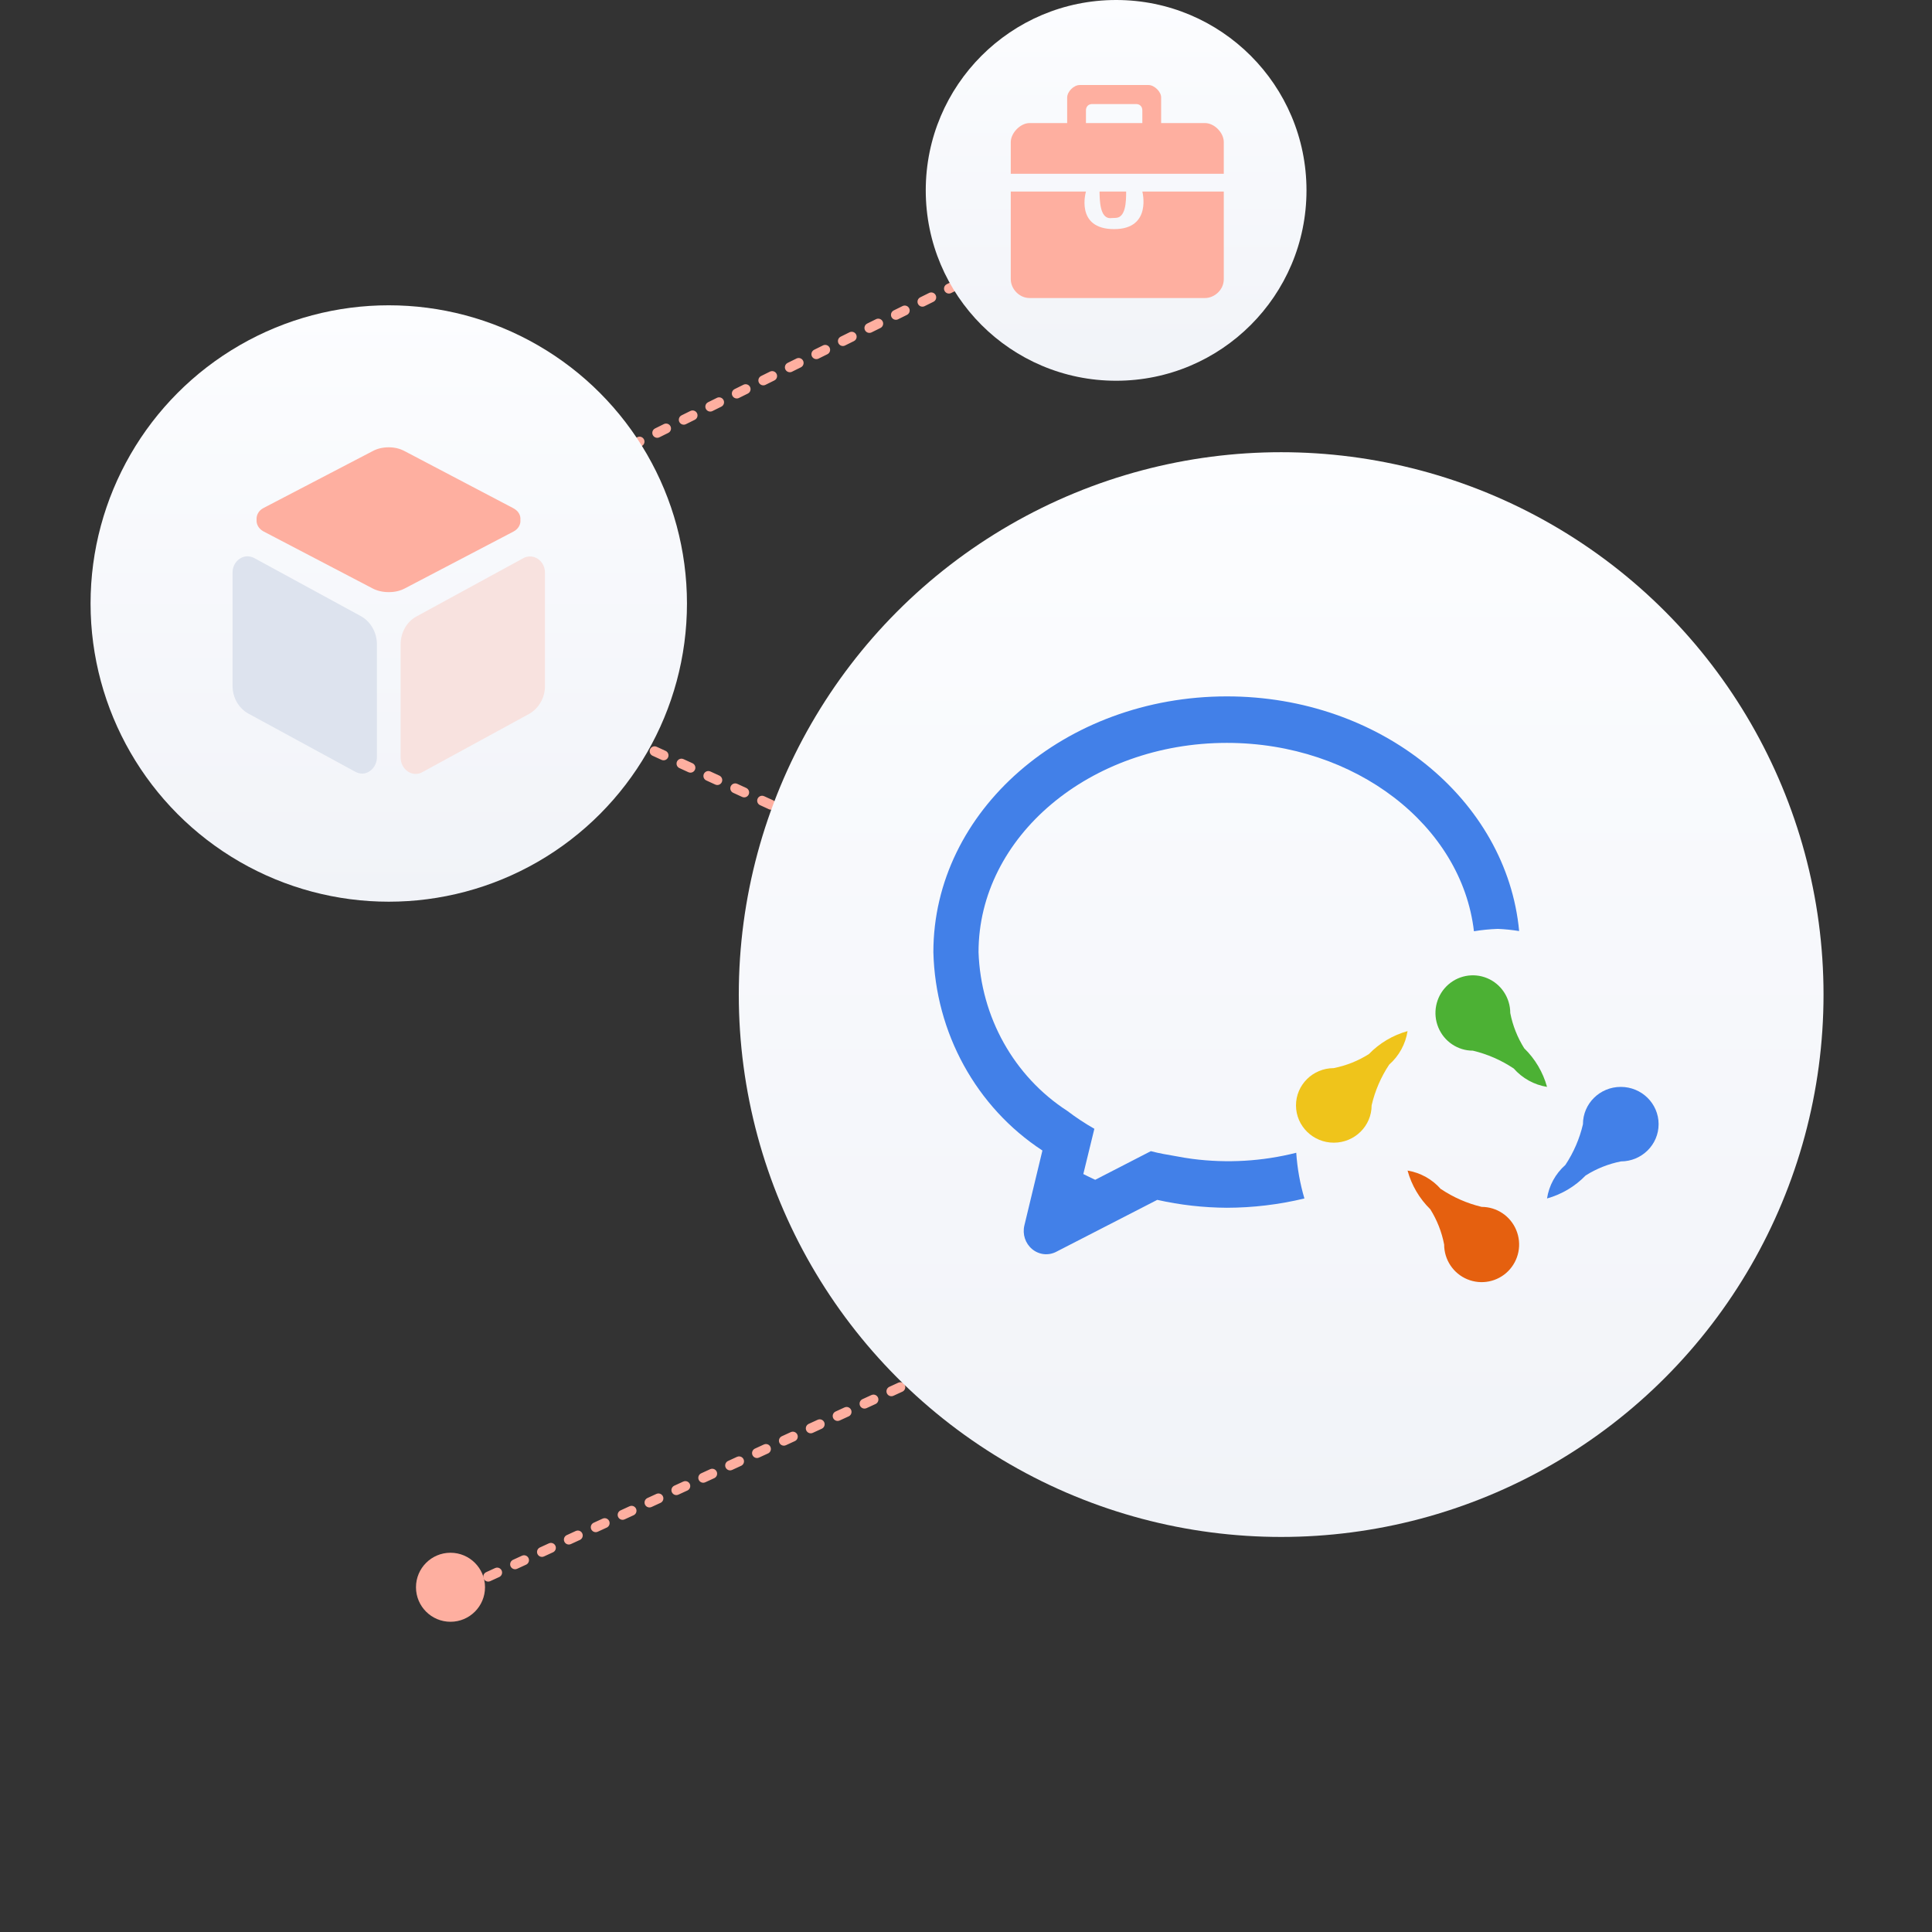
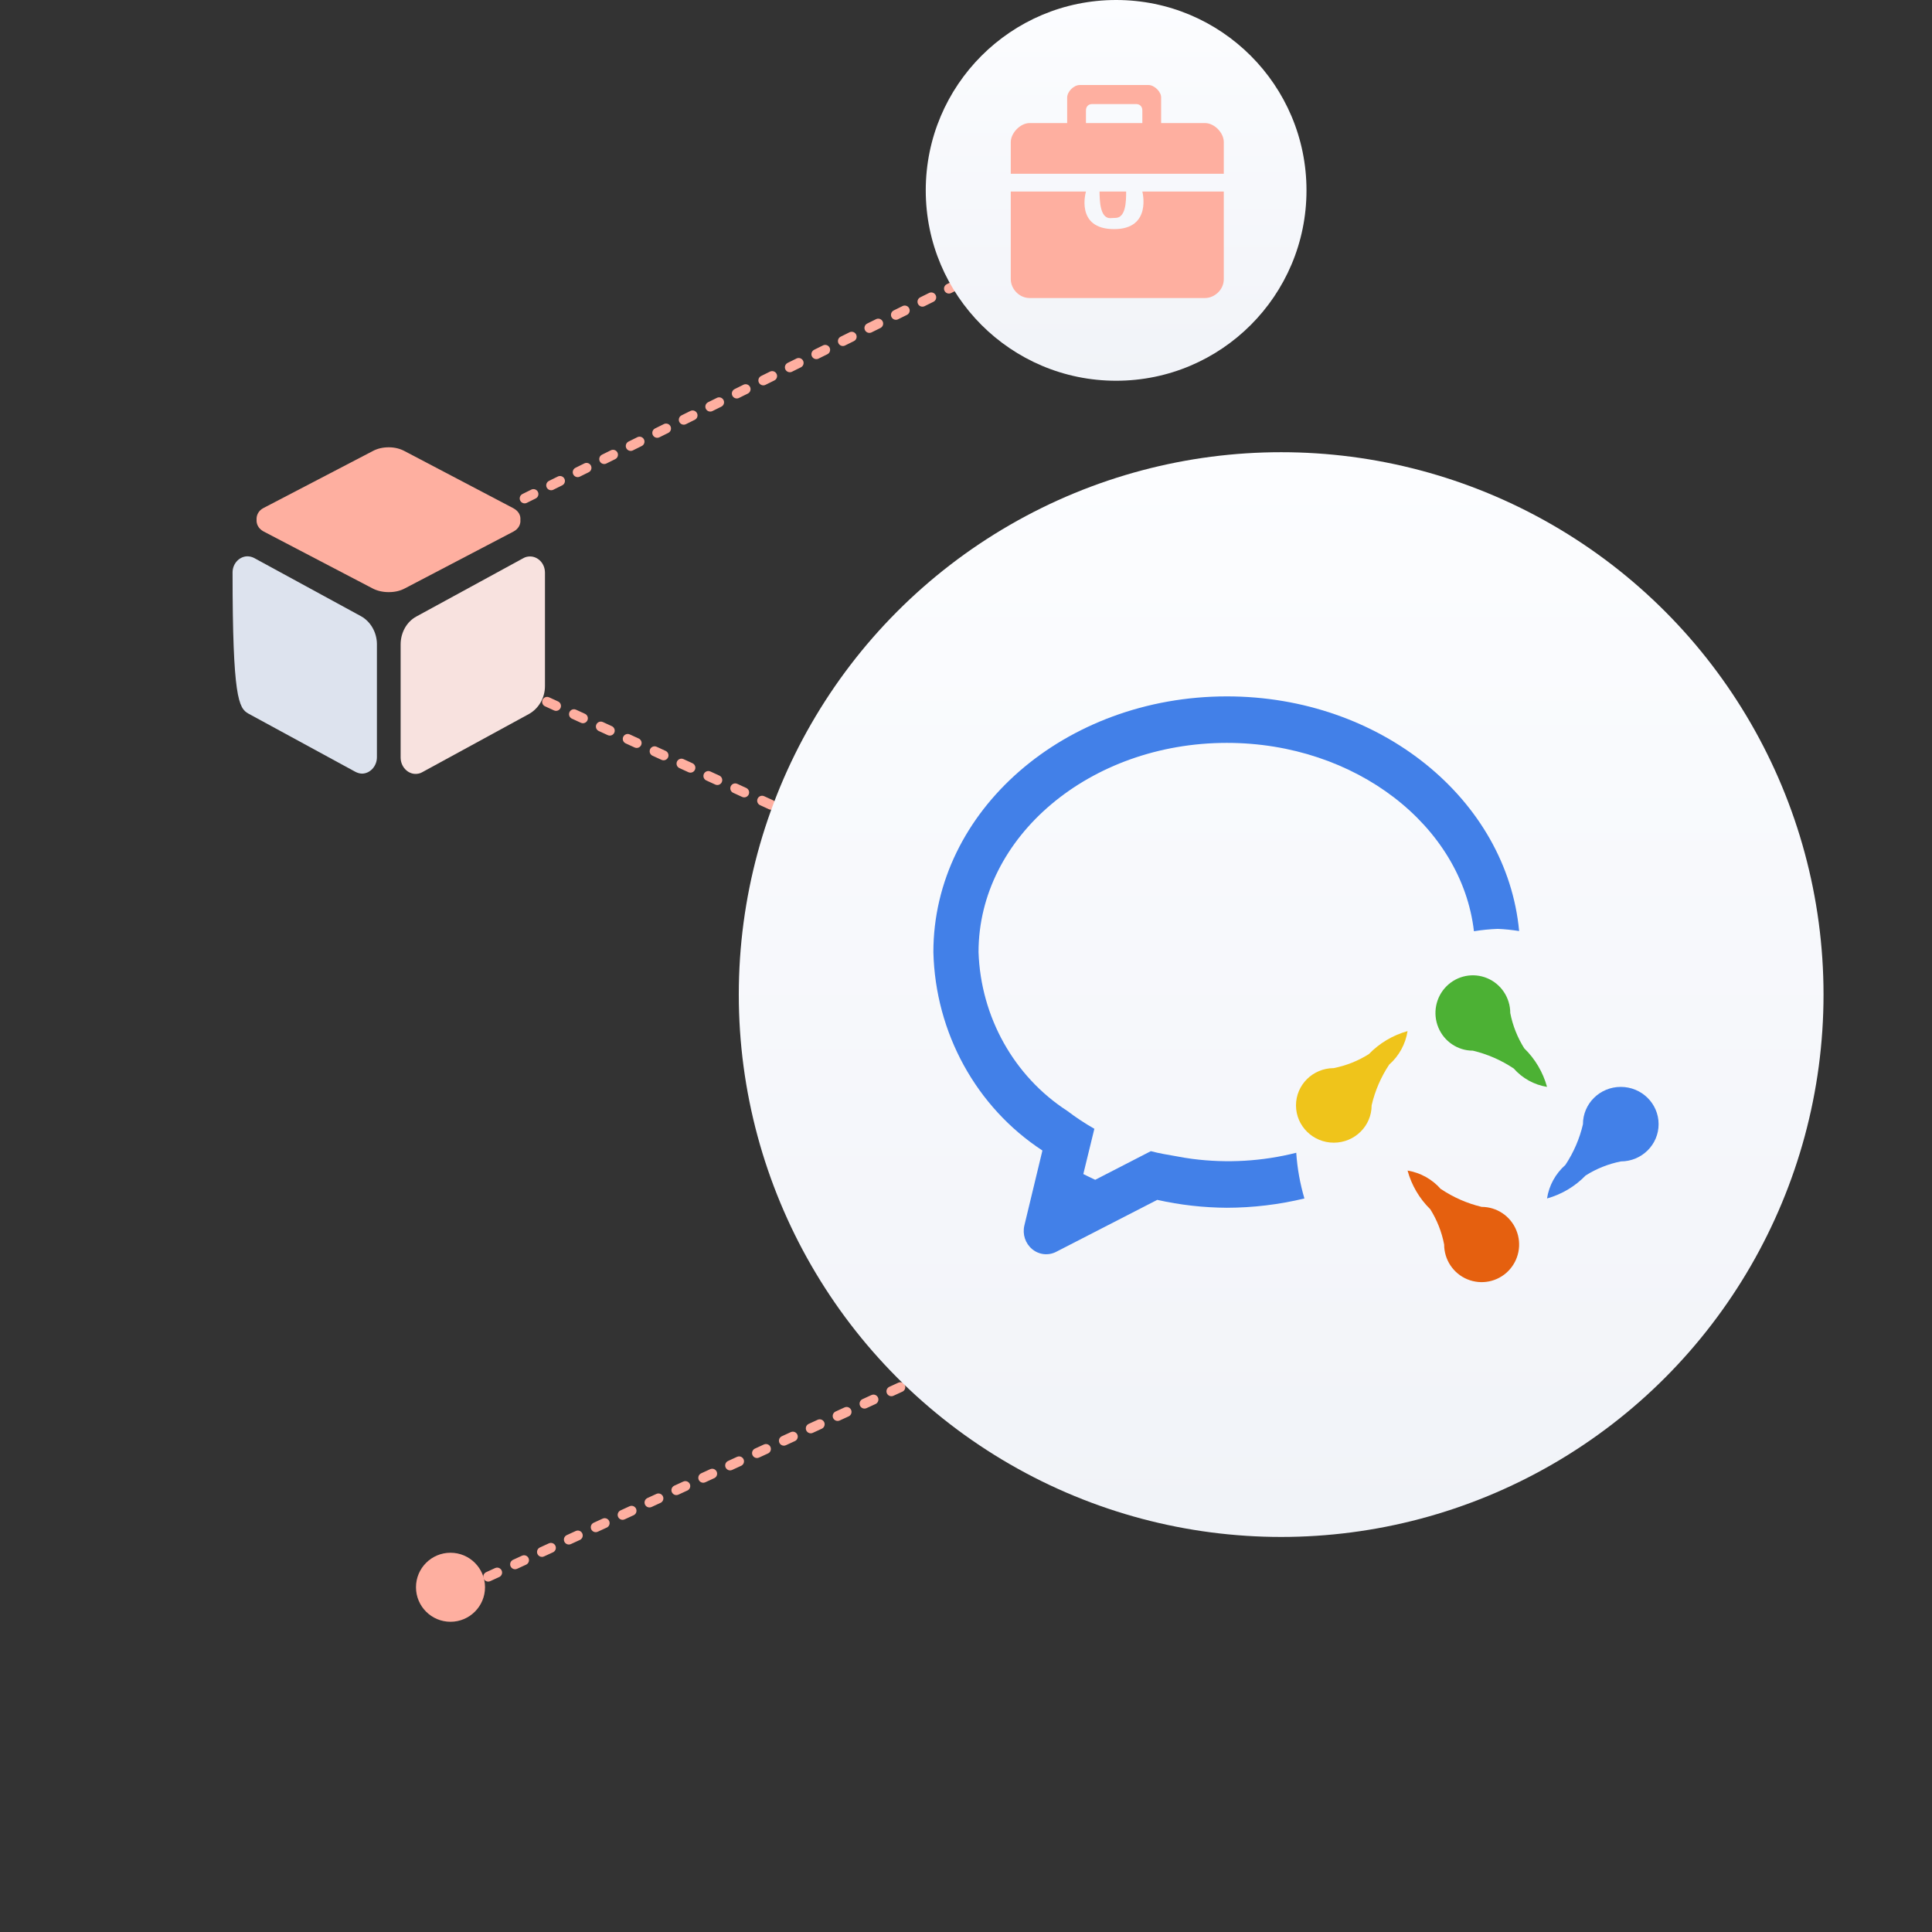
<svg xmlns="http://www.w3.org/2000/svg" width="192px" height="192px" viewBox="0 0 192 192" version="1.1">
  <rect x="0" y="0" width="192" height="192" fill="#333333" stroke="none" />
  <title>编组 52</title>
  <defs>
    <linearGradient x1="50%" y1="100%" x2="50%" y2="0%" id="linearGradient-1">
      <stop stop-color="#F1F3F8" offset="0%" />
      <stop stop-color="#FCFDFF" offset="100%" />
    </linearGradient>
  </defs>
  <g id="页面-1" stroke="none" stroke-width="1" fill="none" fill-rule="evenodd">
    <g id="首页备份-2" transform="translate(-985, -845)">
      <g id="编组-52" transform="translate(985, 845)">
-         <rect id="矩形" fill="#D8D8D8" opacity="0" x="0" y="0" width="192" height="192" />
        <g id="编组-50" transform="translate(9, 0)">
          <g id="编组-49">
            <circle id="椭圆形" fill="#FEAFA0" cx="35.77" cy="157.74" r="3.43" />
            <line x1="42.697" y1="68.518" x2="87.643" y2="89.182" id="直线-4" stroke="#FEAFA0" stroke-width="0.98" stroke-linecap="round" stroke-dasharray="0.98,1.96" />
            <line x1="85.818" y1="135.4" x2="37.662" y2="157.54" id="直线-4备份-2" stroke="#FEAFA0" stroke-width="0.98" stroke-linecap="round" stroke-dasharray="0.98,1.96" />
            <line x1="43.138" y1="49.533" x2="87.482" y2="27.607" id="直线-4备份" stroke="#FEAFA0" stroke-width="0.98" stroke-linecap="round" stroke-dasharray="0.98,1.96" />
-             <circle id="椭圆形" fill="url(#linearGradient-1)" cx="29.635" cy="59.975" r="29.635" />
-             <path d="M26.861,61.23 L16.268,55.459 C16.052,55.344 15.808,55.286 15.592,55.286 C14.831,55.286 14.112,55.965 14.112,56.891 L14.112,68.159 C14.112,69.33 14.716,70.386 15.693,70.921 L26.301,76.693 C26.516,76.808 26.761,76.881 26.976,76.881 C27.738,76.881 28.457,76.186 28.457,75.246 L28.457,63.979 C28.442,62.85 27.839,61.766 26.861,61.23 L26.861,61.23 Z" id="路径" fill="#DDE3EE" fill-rule="nonzero" />
+             <path d="M26.861,61.23 L16.268,55.459 C16.052,55.344 15.808,55.286 15.592,55.286 C14.831,55.286 14.112,55.965 14.112,56.891 C14.112,69.33 14.716,70.386 15.693,70.921 L26.301,76.693 C26.516,76.808 26.761,76.881 26.976,76.881 C27.738,76.881 28.457,76.186 28.457,75.246 L28.457,63.979 C28.442,62.85 27.839,61.766 26.861,61.23 L26.861,61.23 Z" id="路径" fill="#DDE3EE" fill-rule="nonzero" />
            <path d="M43.678,55.3 C43.462,55.3 43.218,55.344 43.002,55.474 L32.395,61.259 C31.417,61.78 30.814,62.865 30.814,64.051 L30.814,75.275 C30.814,76.215 31.532,76.91 32.294,76.91 C32.51,76.91 32.754,76.866 32.97,76.736 L43.577,70.95 C44.526,70.415 45.158,69.359 45.158,68.188 L45.158,56.92 C45.158,55.965 44.44,55.3 43.678,55.3 Z" id="路径" fill="#F8E2DF" fill-rule="nonzero" />
            <path d="M42.025,52.827 C42.528,52.566 42.758,52.104 42.715,51.67 C42.758,51.207 42.528,50.787 42.025,50.512 L31.231,44.843 C30.756,44.582 30.21,44.452 29.635,44.452 C29.06,44.452 28.514,44.568 28.011,44.843 L17.188,50.484 C16.685,50.744 16.469,51.207 16.498,51.655 C16.469,52.089 16.685,52.537 17.188,52.812 L27.982,58.453 C28.457,58.714 29.032,58.844 29.606,58.844 L29.65,58.844 C30.225,58.844 30.771,58.728 31.274,58.453 L42.025,52.827 Z" id="路径" fill="#FEAFA0" fill-rule="nonzero" />
            <g id="编组-75" transform="translate(64.42, 44.94)">
              <circle id="椭圆形" fill="url(#linearGradient-1)" cx="53.9" cy="53.9" r="53.9" />
              <path d="M64.635,60.861 C65.617,59.993 66.262,58.815 66.462,57.53 C65,57.937 63.675,58.724 62.625,59.807 C61.556,60.488 60.367,60.959 59.119,61.209 C57.044,61.213 55.369,62.879 55.374,64.923 C55.381,66.967 57.066,68.623 59.141,68.618 C61.216,68.613 62.893,66.952 62.891,64.906 C63.224,63.469 63.815,62.096 64.635,60.861" id="Fill-70" fill="#EFC41B" />
              <path d="M70.322,53.082 C69.26,54.152 68.941,55.764 69.518,57.163 C70.093,58.563 71.449,59.474 72.952,59.474 C74.391,59.816 75.759,60.412 76.993,61.234 L77.002,61.234 C77.864,62.218 79.038,62.867 80.322,63.074 C79.919,61.614 79.136,60.289 78.055,59.238 C77.382,58.164 76.909,56.976 76.668,55.732 C76.668,54.217 75.761,52.849 74.372,52.27 C72.983,51.692 71.387,52.012 70.322,53.082" id="Fill-71" fill="#4CB134" />
              <path d="M45.08,70.23 C44.528,70.163 43.988,70.062 43.449,69.963 C42.606,69.816 41.756,69.677 40.949,69.461 L35.421,72.307 C35.02,72.131 34.636,71.928 34.239,71.735 L35.336,67.237 C34.402,66.706 33.503,66.111 32.644,65.459 C27.347,62.029 24.044,56.119 23.826,49.68 C23.826,38.212 34.898,28.887 48.508,28.887 C61.282,28.887 71.841,37.112 73.059,47.608 L73.057,47.606 C73.845,47.477 74.636,47.4 75.429,47.371 C76.139,47.4 76.847,47.475 77.55,47.587 C76.329,34.536 63.803,24.266 48.508,24.266 C32.398,24.266 19.338,35.644 19.338,49.68 C19.535,57.702 23.598,65.094 30.174,69.397 L28.382,76.84 C28.172,77.715 28.473,78.633 29.155,79.197 C29.836,79.765 30.778,79.867 31.558,79.456 L41.587,74.301 C43.861,74.811 46.179,75.072 48.508,75.086 C51.1,75.08 53.685,74.771 56.211,74.162 C55.775,72.683 55.503,71.161 55.399,69.621 C52.023,70.473 48.528,70.678 45.08,70.23" id="Fill-72" fill="#4280E8" />
              <path d="M87.642,63.074 C85.565,63.079 83.888,64.741 83.892,66.787 C83.559,68.223 82.965,69.593 82.147,70.828 C81.165,71.698 80.518,72.873 80.322,74.162 C81.785,73.753 83.108,72.966 84.156,71.881 C85.227,71.201 86.418,70.728 87.666,70.48 C89.742,70.473 91.417,68.811 91.41,66.768 C91.405,64.72 89.715,63.069 87.642,63.074" id="Fill-73" fill="#4280E8" />
              <path d="M73.825,74.999 C72.383,74.653 71.017,74.055 69.785,73.229 L69.785,73.249 C68.926,72.259 67.751,71.604 66.462,71.39 C66.861,72.85 67.641,74.175 68.72,75.234 C69.392,76.305 69.861,77.494 70.098,78.74 C70.098,80.253 71.007,81.617 72.399,82.193 C73.792,82.772 75.394,82.452 76.459,81.384 C77.523,80.315 77.844,78.707 77.265,77.309 C76.691,75.912 75.332,74.999 73.825,74.999" id="Fill-74" fill="#E5600F" />
            </g>
            <g id="编组-37" transform="translate(83, 0)">
              <circle id="椭圆形备份-6" fill="url(#linearGradient-1)" cx="18.919" cy="18.919" r="18.919" />
              <g id="编组-18" transform="translate(8.45, 8.45)" fill="#FEAFA0" fill-rule="nonzero">
                <path d="M13.697,-5.5067062e-14 C14.257,-5.5067062e-14 14.962,0.66 14.942,1.26 L14.942,1.26 L14.942,3.78 L19.3,3.78 C20.225,3.78 21.168,4.732 21.168,5.67 L21.168,5.67 L21.168,8.82 L2.48689958e-13,8.82 L2.48689958e-13,5.67 C2.48689958e-13,4.784 0.938,3.78 1.868,3.78 L1.868,3.78 L5.603,3.78 L5.603,1.26 C5.603,0.635 6.275,-5.5067062e-14 6.848,-5.5067062e-14 L6.848,-5.5067062e-14 Z M12.452,1.89 L8.094,1.89 C7.717,1.89 7.471,2.138 7.471,2.52 L7.471,2.52 L7.471,3.78 L13.074,3.78 L13.074,2.52 C13.074,2.138 12.828,1.89 12.452,1.89 L12.452,1.89 Z" id="形状结合" />
                <path d="M10.387,13.206 C11.429,13.206 11.466,11.605 11.466,10.584 L8.82,10.584 C8.838,11.405 8.841,13.23 9.878,13.23 C9.878,13.23 10.169,13.206 10.387,13.206 Z" id="路径" />
                <path d="M13.074,10.584 C13.074,10.584 14.061,14.32 10.272,14.32 C6.361,14.32 7.471,10.584 7.471,10.584 L0,10.584 L0,19.3 C0,20.257 0.84,21.168 1.868,21.168 L19.3,21.168 C20.235,21.168 21.168,20.362 21.168,19.3 L21.168,10.584 L13.074,10.584 Z" id="路径" />
              </g>
            </g>
          </g>
          <g id="编组-36" transform="translate(95, 72)" />
        </g>
      </g>
    </g>
  </g>
</svg>